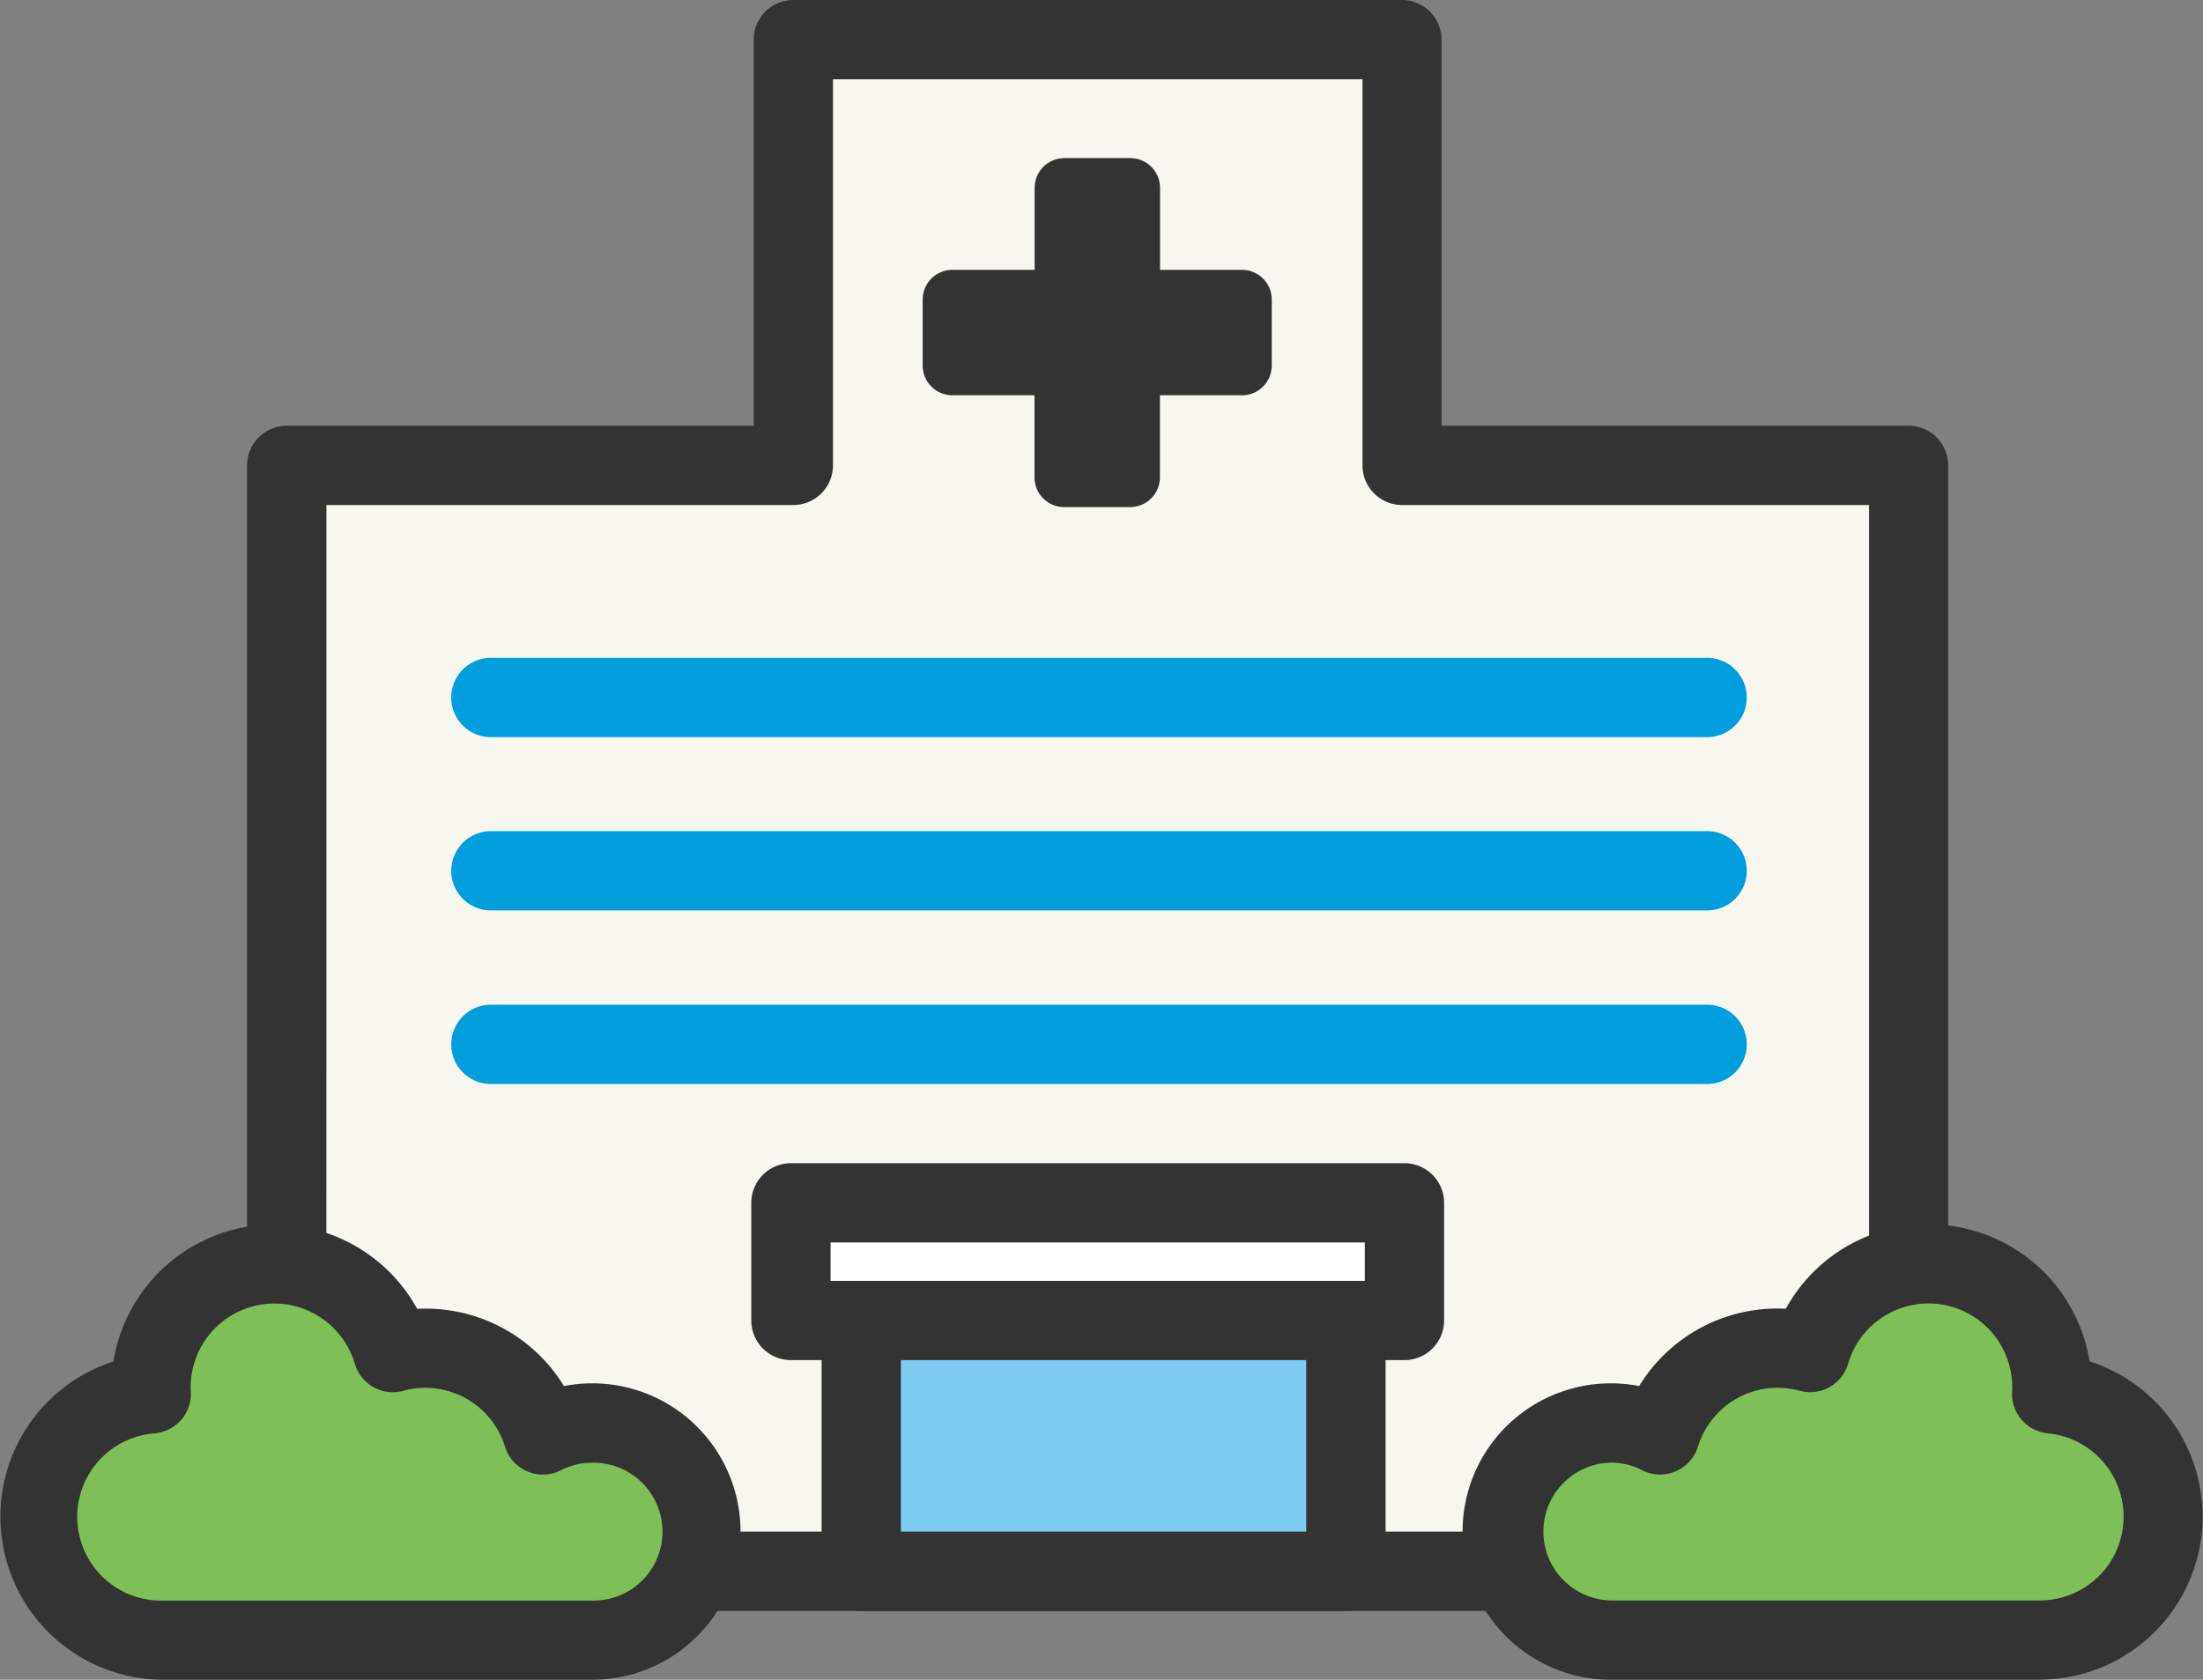
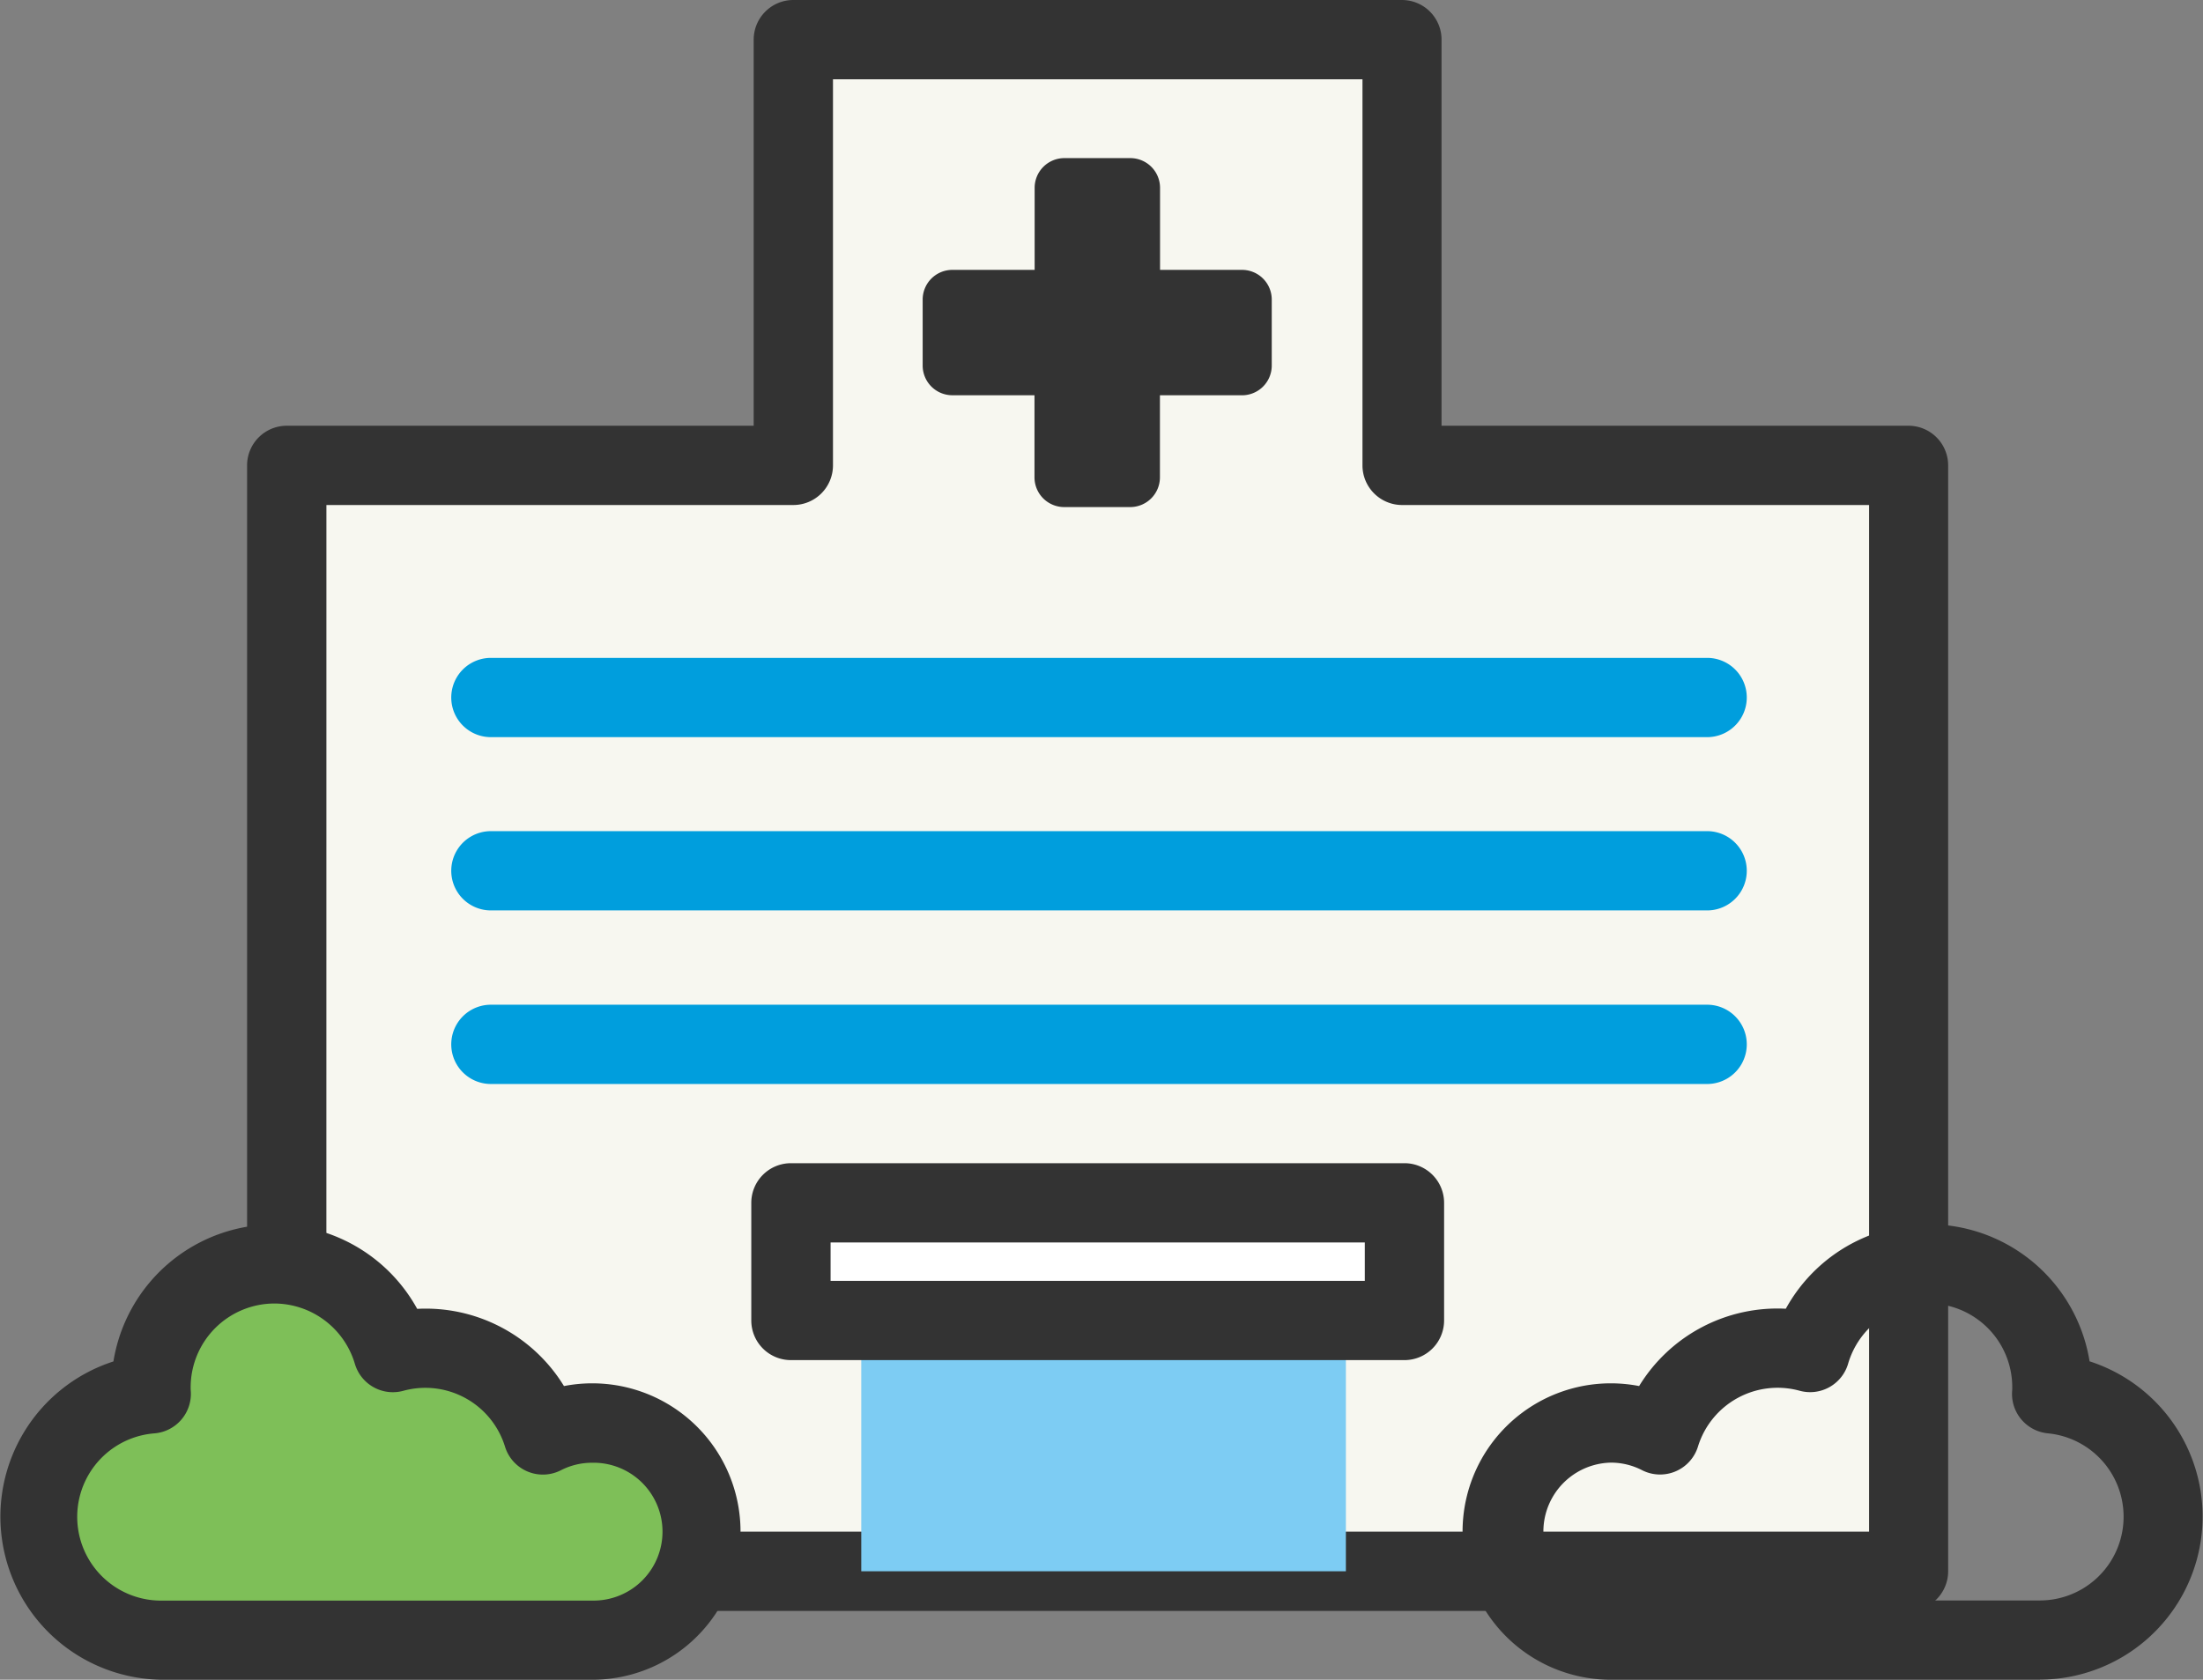
<svg xmlns="http://www.w3.org/2000/svg" width="72.656" height="55.413" viewBox="0 0 72.656 55.413">
  <rect x="0" y="0" width="72.656" height="55.413" fill="#808080" stroke="none" />
  <g id="アートワーク_10" data-name="アートワーク 10" transform="translate(36.328 27.707)">
    <g id="グループ_296" data-name="グループ 296" transform="translate(-36.328 -27.707)">
      <g id="グループ_292" data-name="グループ 292">
        <g id="グループ_276" data-name="グループ 276" transform="translate(8.149)">
          <g id="グループ_275" data-name="グループ 275">
            <g id="グループ_273" data-name="グループ 273" transform="translate(1.308 1.307)">
              <path id="パス_197" data-name="パス 197" d="M53.848,16.4V2.359H33.774V16.4H17.066V52.887h53.49V16.4Z" transform="translate(-17.066 -2.359)" fill="#f7f7f0" />
            </g>
            <g id="グループ_274" data-name="グループ 274">
              <path id="パス_198" data-name="パス 198" d="M69.5,53.143H16.014a1.308,1.308,0,0,1-1.308-1.307V15.352a1.308,1.308,0,0,1,1.308-1.307h15.4V1.307A1.308,1.308,0,0,1,32.722,0H52.8A1.307,1.307,0,0,1,54.1,1.307V14.045H69.5a1.308,1.308,0,0,1,1.308,1.307V51.835A1.308,1.308,0,0,1,69.5,53.143ZM17.321,50.528H68.2V16.66H52.8a1.308,1.308,0,0,1-1.308-1.308V2.615H34.029V15.352a1.308,1.308,0,0,1-1.307,1.308h-15.4Z" transform="translate(-14.706)" fill="#333" />
            </g>
          </g>
        </g>
        <g id="グループ_280" data-name="グループ 280" transform="translate(27.098 40.099)">
          <g id="グループ_279" data-name="グループ 279">
            <g id="グループ_277" data-name="グループ 277" transform="translate(1.307 1.307)">
              <rect id="長方形_48" data-name="長方形 48" width="15.983" height="10.429" fill="#7dccf3" />
            </g>
            <g id="グループ_278" data-name="グループ 278">
-               <path id="パス_199" data-name="パス 199" d="M66.191,85.407H50.208A1.307,1.307,0,0,1,48.9,84.1V73.67a1.307,1.307,0,0,1,1.307-1.307H66.191A1.307,1.307,0,0,1,67.5,73.67V84.1A1.307,1.307,0,0,1,66.191,85.407ZM51.515,82.792H64.883V74.978H51.515Z" transform="translate(-48.901 -72.363)" fill="#333" />
-             </g>
+               </g>
          </g>
        </g>
        <g id="グループ_284" data-name="グループ 284" transform="translate(24.778 38.373)">
          <g id="グループ_283" data-name="グループ 283">
            <g id="グループ_281" data-name="グループ 281" transform="translate(1.307 1.308)">
              <rect id="長方形_49" data-name="長方形 49" width="20.234" height="3.88" fill="#fff" />
            </g>
            <g id="グループ_282" data-name="グループ 282">
              <path id="パス_200" data-name="パス 200" d="M66.255,75.745H46.021a1.307,1.307,0,0,1-1.307-1.307V70.557a1.308,1.308,0,0,1,1.307-1.308H66.255a1.308,1.308,0,0,1,1.308,1.308v3.881A1.308,1.308,0,0,1,66.255,75.745ZM47.329,73.13H64.948V71.864H47.329Z" transform="translate(-44.714 -69.249)" fill="#333" />
            </g>
          </g>
        </g>
        <g id="グループ_287" data-name="グループ 287" transform="translate(0 40.389)">
          <g id="グループ_285" data-name="グループ 285" transform="translate(1.307 1.307)">
            <path id="パス_201" data-name="パス 201" d="M20.581,80.494a3.562,3.562,0,0,0-1.627.393,4.058,4.058,0,0,0-4.947-2.718,4.07,4.07,0,0,0-7.975,1.148c0,.073.007.145.011.217a4.07,4.07,0,0,0,.387,8.122H20.581a3.581,3.581,0,0,0,0-7.162Z" transform="translate(-2.359 -75.246)" fill="#7ebf58" />
          </g>
          <g id="グループ_286" data-name="グループ 286">
            <path id="パス_202" data-name="パス 202" d="M19.529,87.911H5.378a5.38,5.38,0,0,1-1.637-10.5,5.376,5.376,0,0,1,10.018-1.735A5.346,5.346,0,0,1,18.6,78.223a4.889,4.889,0,1,1,.932,9.688ZM9.051,75.5a2.766,2.766,0,0,0-2.763,2.763c0,.018,0,.038,0,.059l.006.091a1.308,1.308,0,0,1-1.183,1.369A2.763,2.763,0,0,0,5.378,85.3h14.15a2.274,2.274,0,1,0,0-4.547A2.243,2.243,0,0,0,18.5,81a1.307,1.307,0,0,1-1.844-.776,2.748,2.748,0,0,0-3.359-1.843,1.307,1.307,0,0,1-1.594-.894A2.777,2.777,0,0,0,9.051,75.5Z" transform="translate(0 -72.887)" fill="#333" />
          </g>
        </g>
        <g id="グループ_290" data-name="グループ 290" transform="translate(48.239 40.389)">
          <g id="グループ_288" data-name="グループ 288" transform="translate(1.307 1.307)">
-             <path id="パス_203" data-name="パス 203" d="M92.993,80.494a3.562,3.562,0,0,1,1.627.393,4.057,4.057,0,0,1,4.947-2.718,4.07,4.07,0,0,1,7.975,1.148c0,.073-.007.145-.011.217a4.07,4.07,0,0,1-.387,8.122H92.993a3.581,3.581,0,0,1,0-7.162Z" transform="translate(-89.412 -75.246)" fill="#7ebf58" />
-           </g>
+             </g>
          <g id="グループ_289" data-name="グループ 289">
            <path id="パス_204" data-name="パス 204" d="M106.092,87.911H91.942a4.889,4.889,0,1,1,.931-9.688,5.348,5.348,0,0,1,4.838-2.551,5.376,5.376,0,0,1,10.018,1.735,5.38,5.38,0,0,1-1.637,10.5Zm-14.15-7.162a2.274,2.274,0,0,0,0,4.547h14.15a2.763,2.763,0,0,0,.264-5.513,1.307,1.307,0,0,1-1.183-1.371l.006-.089c0-.02,0-.04,0-.061a2.762,2.762,0,0,0-5.413-.777,1.306,1.306,0,0,1-1.594.894,2.748,2.748,0,0,0-3.359,1.843A1.308,1.308,0,0,1,92.973,81,2.243,2.243,0,0,0,91.942,80.749Z" transform="translate(-87.053 -72.887)" fill="#333" />
          </g>
        </g>
        <g id="グループ_291" data-name="グループ 291" transform="translate(30.435 5.216)">
          <path id="パス_205" data-name="パス 205" d="M65.455,13.1H62.748V10.393a.981.981,0,0,0-.981-.98H59.593a.981.981,0,0,0-.981.98V13.1H55.9a.98.98,0,0,0-.981.98v2.176a.98.98,0,0,0,.981.98h2.707v2.708a.981.981,0,0,0,.981.981h2.175a.981.981,0,0,0,.981-.981V17.237h2.707a.98.98,0,0,0,.981-.98V14.081A.98.98,0,0,0,65.455,13.1Z" transform="translate(-54.924 -9.413)" fill="#333" />
        </g>
      </g>
      <g id="グループ_293" data-name="グループ 293" transform="translate(14.882 21.703)">
        <path id="パス_206" data-name="パス 206" d="M68.276,41.78H28.164a1.307,1.307,0,1,1,0-2.615H68.276a1.307,1.307,0,0,1,0,2.615Z" transform="translate(-26.856 -39.165)" fill="#009edd" />
      </g>
      <g id="グループ_294" data-name="グループ 294" transform="translate(14.882 27.424)">
        <path id="パス_207" data-name="パス 207" d="M68.276,52.1H28.164a1.307,1.307,0,1,1,0-2.615H68.276a1.307,1.307,0,0,1,0,2.615Z" transform="translate(-26.856 -49.49)" fill="#009edd" />
      </g>
      <g id="グループ_295" data-name="グループ 295" transform="translate(14.882 33.145)">
        <path id="パス_208" data-name="パス 208" d="M68.276,62.429H28.164a1.307,1.307,0,1,1,0-2.615H68.276a1.307,1.307,0,0,1,0,2.615Z" transform="translate(-26.856 -59.814)" fill="#009edd" />
      </g>
    </g>
  </g>
</svg>